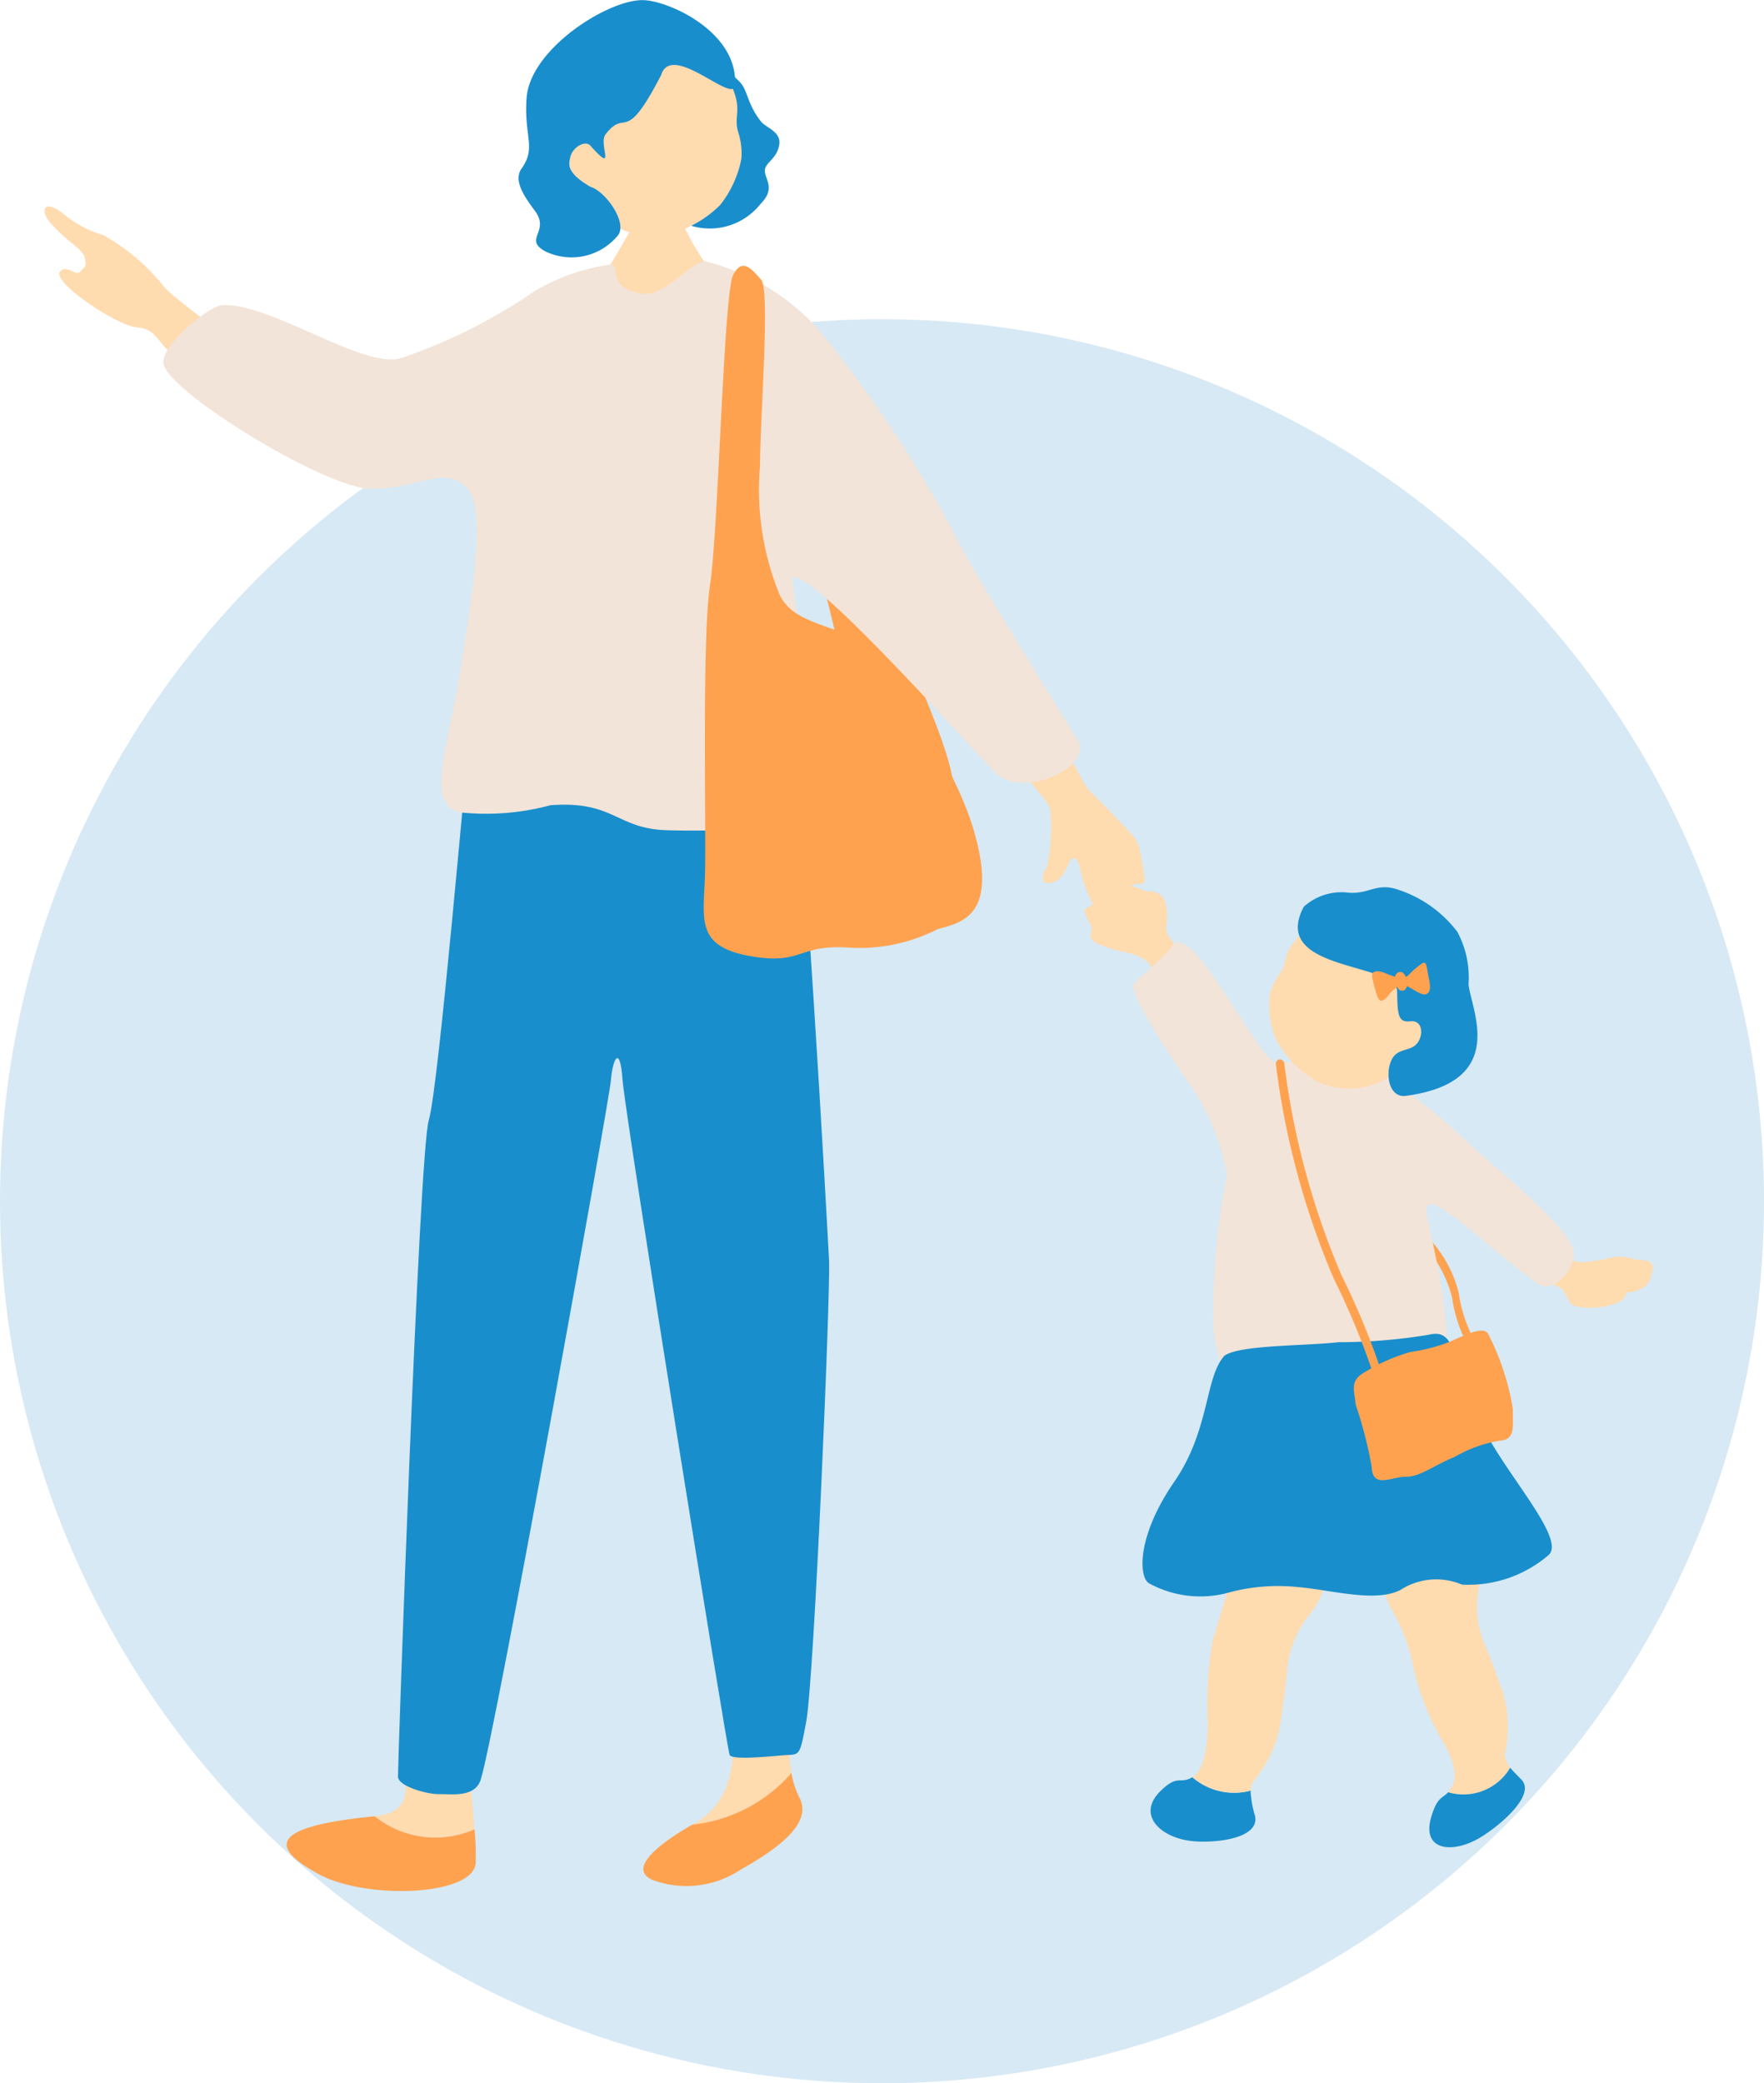
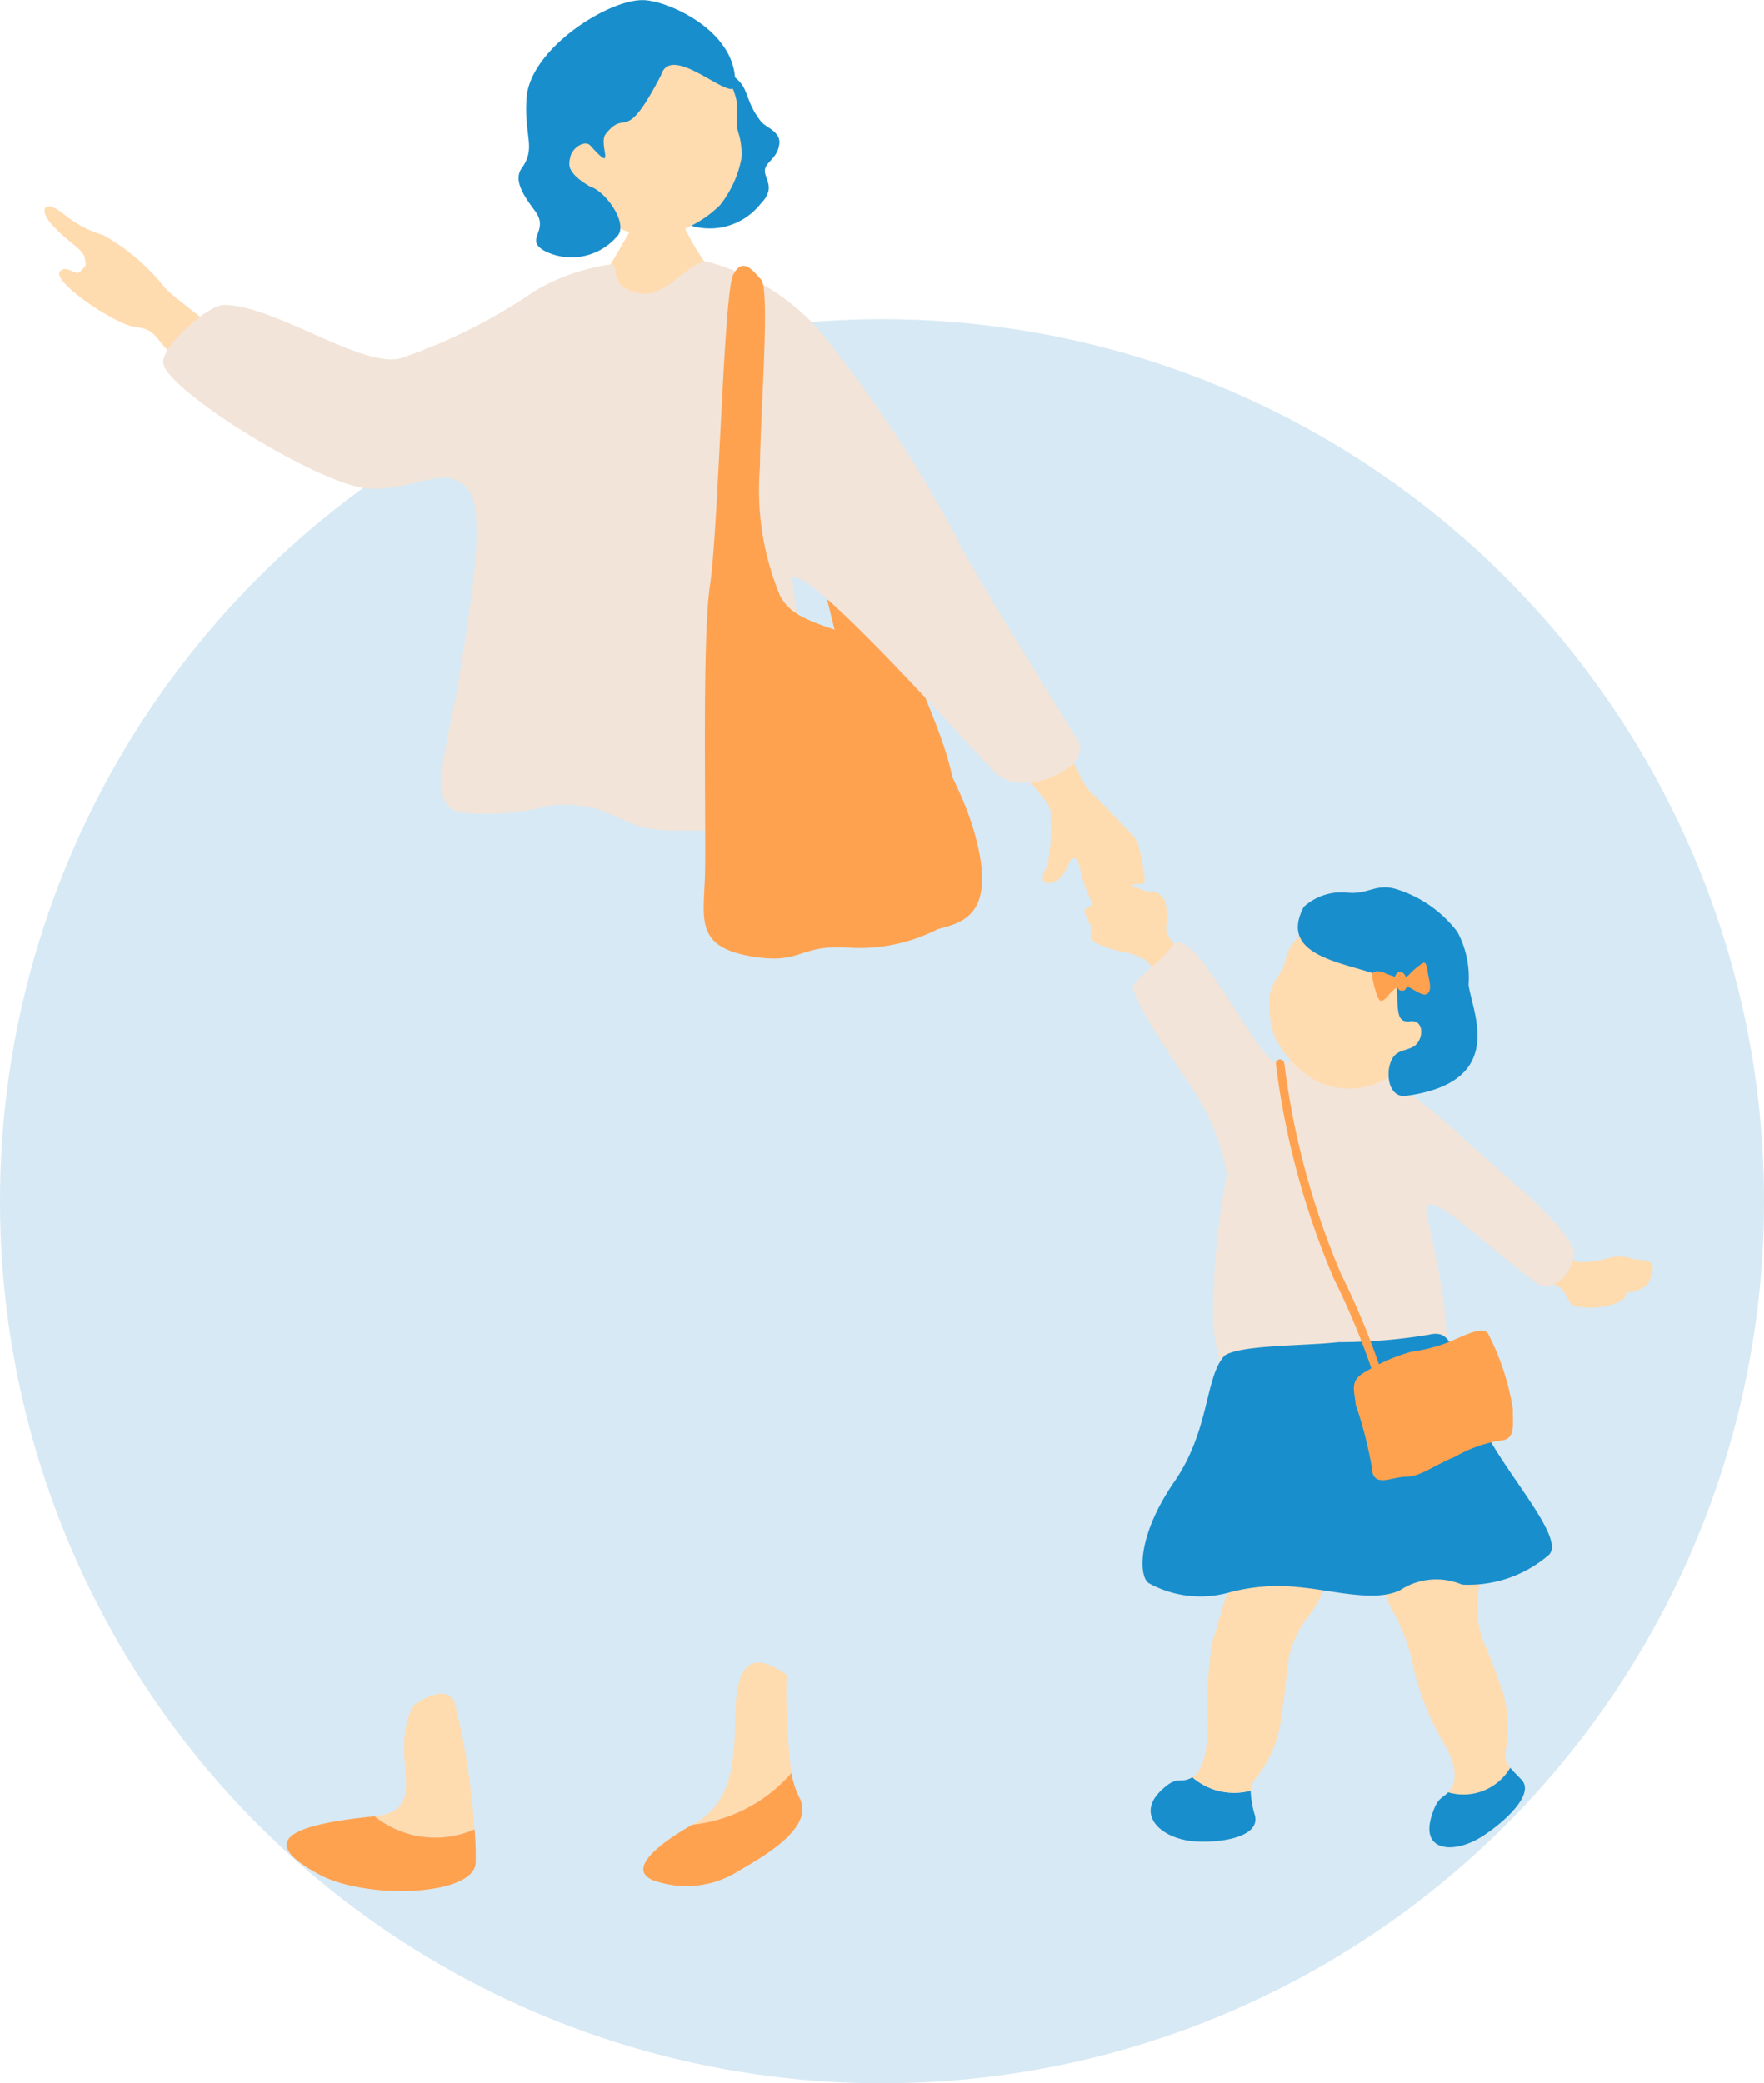
<svg xmlns="http://www.w3.org/2000/svg" width="53" height="62.59" viewBox="0 0 53 62.59">
  <g transform="translate(-433.944 -4019.722)">
    <circle cx="26.5" cy="26.5" r="26.5" transform="translate(433.944 4029.312)" fill="#d7e9f4" />
    <g transform="translate(460.933 4049.88)">
      <g transform="translate(-25.648 -30.158)">
        <g transform="translate(31.247 26.49)">
-           <path d="M110.274,100.116a3.591,3.591,0,0,0-1.431-2.079c-.024-.018,0-.073.046-.123s.109-.075.133-.056a3.638,3.638,0,0,1,1.451,2.114,4.161,4.161,0,0,0,.452,1.386c-.071.047-.14.092-.208.134A4.212,4.212,0,0,1,110.274,100.116Z" transform="translate(-99.233 -87.617)" fill="#ffa250" />
          <g transform="translate(8.917 18.353)">
            <path d="M110.883,127.747a.607.607,0,0,1-.154-.444,3.709,3.709,0,0,0-.073-1.838c-.289-.788-.236-.676-.52-1.37a2.93,2.93,0,0,1-.182-1.819,2.977,2.977,0,0,0-.38-2.035c-.393-.675-.835-.741-1.666-.76s-.775.743-.854,1.709a2.627,2.627,0,0,0,.268,1.8,5.6,5.6,0,0,1,.661,1.777,7.9,7.9,0,0,0,.812,2.088c.221.351.574,1.022.344,1.454a.857.857,0,0,1-.123.18A1.632,1.632,0,0,0,110.883,127.747Z" transform="translate(-107.013 -119.481)" fill="#ffdbb0" />
            <path d="M113.281,141.505a1.632,1.632,0,0,1-1.866.739c-.174.19-.326.132-.506.739-.29.975.555,1.107,1.357.685.562-.3,1.817-1.312,1.355-1.8C113.489,141.728,113.37,141.617,113.281,141.505Z" transform="translate(-109.411 -133.239)" fill="#198ecc" />
          </g>
          <path d="M120.267,99.944c.392.317.578.193.945.161s.559-.23,1.153-.035c.084.027.608-.05.528.325-.086.4-.147.483-.458.606-.255.1-.329-.007-.355.162-.035.222-.855.46-1.473.315-.305-.027-.26-.533-.6-.608-.065-.015-.339-.419-.611-.561.12-.284.4-.42.527-.69A3.63,3.63,0,0,1,120.267,99.944Z" transform="translate(-105.832 -88.72)" fill="#ffdbb0" />
          <path d="M86.012,72.538c-.232-.292-.315-.413-.308-.579a1.885,1.885,0,0,0-.039-.806c-.195-.374-.488-.233-.658-.319s-.343-.116-.537-.2-.482-.09-.587.064-.376.14-.365.277.054.294-.144.369-.11.175-.024.375.144.192.1.372,0,.214.134.324a4.054,4.054,0,0,0,.959.3c.379.1.6.192.765.5a.86.86,0,0,0,.053.083c.285-.176.588-.331.889-.509C86.133,72.675,86.049,72.584,86.012,72.538Z" transform="translate(-83.255 -70.58)" fill="#ffdbb0" />
          <path d="M95.962,83.633c-.227-1.112,1.694.868,3.306,2.045.467.341,1.056-.322,1.116-.826.083-.691-2.159-2.459-3.244-3.451a16.182,16.182,0,0,0-2.5-1.975,3.575,3.575,0,0,0-1.825-.638c-.51-.024-.9.321-1.379.254-.556-.06-2.528-4.308-3.117-3.509-.367.5-1.158,1.045-1.178,1.2-.054.417,1.409,2.551,1.8,3.12a6.865,6.865,0,0,1,1.013,2.562,22.684,22.684,0,0,0-.413,4.422c.021.783.537,2.934,1.3,2.831,2.082-.281,5-.434,5.372-.909C97.016,87.91,96.169,84.645,95.962,83.633Z" transform="translate(-85.681 -73.612)" fill="#f2e4d8" />
          <g transform="translate(1.982 19.413)">
            <path d="M89.791,142.269c-.389.228-.425-.107-.959.417-.7.691-.043,1.351.841,1.487.619.1,2.169-.013,2-.749a3.042,3.042,0,0,1-.132-.752A1.92,1.92,0,0,1,89.791,142.269Z" transform="translate(-88.537 -134.776)" fill="#198ecc" />
            <path d="M96.033,122.82c-.02-.859-2.306-.691-2.9.861-.293.76-.5,1.6-.639,1.992a11.288,11.288,0,0,0-.149,2.547c-.015.431-.053,1.332-.452,1.573l-.01.005a1.92,1.92,0,0,0,1.751.4.6.6,0,0,1,.087-.29,3.66,3.66,0,0,0,.8-1.7c.122-.894.114-.759.2-1.565a3,3,0,0,1,.7-1.752A3.172,3.172,0,0,0,96.033,122.82Z" transform="translate(-90.625 -122.305)" fill="#ffdbb0" />
          </g>
          <g transform="translate(5.548 0.167)">
            <path d="M101.6,77.588a2.243,2.243,0,0,1-2.135.106,3.2,3.2,0,0,1-1.239-1.276,2.789,2.789,0,0,1-.171-1.329,1.674,1.674,0,0,1,.289-.615c.323-.438-.026-.623.86-1.377a3.063,3.063,0,0,1,3.151-.456C103.659,73.281,103.244,76.684,101.6,77.588Z" transform="translate(-98.038 -71.866)" fill="#ffdbb0" />
            <path d="M100.5,71.611a1.692,1.692,0,0,1,1.279-.431c.668.083.885-.307,1.539-.089a3.666,3.666,0,0,1,1.8,1.276,2.909,2.909,0,0,1,.333,1.578c.093.8,1.2,2.935-1.893,3.348-.287.038-.548-.217-.506-.775.1-.661.462-.532.754-.713s.334-.8-.1-.754c-.362.041-.39-.166-.4-.9C103.282,73.259,99.467,73.57,100.5,71.611Z" transform="translate(-99.465 -71.024)" fill="#198ecc" />
            <g transform="translate(3.086 2.268)">
              <path d="M106.617,77.363c-.2-.074-.39-.053-.352.133a4,4,0,0,0,.162.6c.047.093.1.207.3-.015a1.244,1.244,0,0,1,.343-.32c.126-.085.126-.06.351.068s.4.245.5.167.1-.225.042-.485-.047-.525-.2-.421a2.347,2.347,0,0,0-.38.322.318.318,0,0,1-.336.1A2.462,2.462,0,0,1,106.617,77.363Z" transform="translate(-106.26 -77.067)" fill="#ffa250" />
              <path d="M108.178,77.819a.229.229,0,0,0-.086.277c.046.166.1.257.161.266.119.018.132-.007.187-.111s.034-.191-.041-.325S108.262,77.793,108.178,77.819Z" transform="translate(-107.395 -77.528)" fill="#ffa250" />
            </g>
          </g>
          <path d="M90.351,107.417c.488-.322,2.343-.282,3.417-.4a16.576,16.576,0,0,0,2.711-.224c.893-.217.649.807,1.681,2.87.682,1.364,2.455,3.281,1.922,3.75a3.7,3.7,0,0,1-2.6.887,1.979,1.979,0,0,0-1.86.167c-.762.376-2.054-.006-3.068-.093a5.692,5.692,0,0,0-2.045.155,3.211,3.211,0,0,1-2.449-.279c-.31-.248-.307-1.47.775-3.037S89.75,108.063,90.351,107.417Z" transform="translate(-86.144 -93.181)" fill="#198ecc" />
          <path d="M104.864,108.748c-.05-.47-.186-.736.289-.994a5.4,5.4,0,0,1,1.367-.6,4.979,4.979,0,0,0,1.186-.312c.458-.2.96-.457,1.124-.25a7.53,7.53,0,0,1,.752,2.268c-.006.5.1.94-.4.963a3.928,3.928,0,0,0-1.338.484c-.641.257-1.034.6-1.478.6s-1,.37-1.023-.3A12.357,12.357,0,0,0,104.864,108.748Z" transform="translate(-96.718 -93.028)" fill="#ffa250" />
          <path d="M100.532,91.277a23.592,23.592,0,0,1-1.714-6.349.139.139,0,0,0-.146-.126.132.132,0,0,0-.105.158,23.9,23.9,0,0,0,1.745,6.448,22.351,22.351,0,0,1,1.317,3.272q.111-.082.214-.166A22.572,22.572,0,0,0,100.532,91.277Z" transform="translate(-92.819 -79.464)" fill="#ffa250" />
        </g>
        <path d="M56.687,22.51c.476.708,3.155,9.021,3.638,9.923s2.346,4.949,1.687,5.209c-2.134.842-3.131-2.881-3.228-4.043s-2.152-8.226-2.321-9.068c-.126-.629-.908-2.553-.636-2.77C56.05,21.583,56.505,22.24,56.687,22.51Z" transform="translate(-34.838 -13.575)" fill="#ffa250" />
        <path d="M79.11,57.6c.562.765.965,1.827,1.218,2.057s.887.9,1.292,1.335c.165.176.23.54.337,1.268.047.321-.385,0-.494.363-.182.616-.451.273-.61.386-.275.2-.348.257-.537-.155a3.9,3.9,0,0,1-.3-.9c-.041-.2-.17-.492-.333-.149s-.272.521-.531.583-.362-.112-.12-.5a5.873,5.873,0,0,0,.1-1.547c.032-.312-.3-.568-.7-1.1S78.548,56.832,79.11,57.6Z" transform="translate(-48.907 -35.867)" fill="#ffdbb0" />
        <path d="M6.591,21.359c-.757-.67-2.772-2.115-2.991-2.405a6.221,6.221,0,0,0-1.838-1.565,3.283,3.283,0,0,1-1.157-.606c-.638-.523-.757-.14-.427.242.544.631,1,.765,1.039,1.1.021.192.065.146-.153.366-.143.144-.408-.249-.613.006-.184.335,1.726,1.616,2.313,1.662.57.044.573.375,1.1.85A16.715,16.715,0,0,0,5.669,22.46C6.058,22.691,7.348,22.03,6.591,21.359Z" transform="translate(0 -10.325)" fill="#ffdbb0" />
        <path d="M46.465,15.306c-.063,0-.893.086-.973.081a6.523,6.523,0,0,1-.192.845c-.075.176-1.1,1.913-1.172,2a3.023,3.023,0,0,0,3.618-.335,7.4,7.4,0,0,1-1.108-1.848C46.58,15.8,46.467,15.4,46.465,15.306Z" transform="translate(-27.566 -9.561)" fill="#ffdbb0" />
        <g transform="translate(7.272 50.887)">
          <path d="M26.423,139.263c1.755-.182.353-1.791,1.162-3.326,0,0,.98-.744,1.242-.077a21.452,21.452,0,0,1,.593,3.794A2.917,2.917,0,0,1,26.423,139.263Z" transform="translate(-23.778 -135.583)" fill="#ffdbb0" />
          <path d="M22.008,145.391h.012a2.917,2.917,0,0,0,3,.391,8.7,8.7,0,0,1,.034,1.01c-.053.989-3.27,1.12-4.713.339C18.683,146.234,19.111,145.677,22.008,145.391Z" transform="translate(-19.375 -141.709)" fill="#ffa250" />
        </g>
        <g transform="translate(17.989 49.944)">
          <path d="M54.823,136.4a19.887,19.887,0,0,1-.143-2.956c-.871-.619-1.513-.6-1.538,1.18s-.215,2.714-1.269,3.311l-.029.017A4.579,4.579,0,0,0,54.823,136.4Z" transform="translate(-50.375 -133.07)" fill="#ffdbb0" />
          <path d="M52.377,141.93a4.579,4.579,0,0,1-2.978,1.552c-1.041.595-1.926,1.32-1.211,1.655a2.934,2.934,0,0,0,2.63-.282c.913-.522,2.246-1.341,1.8-2.185A2.655,2.655,0,0,1,52.377,141.93Z" transform="translate(-47.929 -138.605)" fill="#ffa250" />
        </g>
-         <path d="M30.417,59.205c-.071.376-.909,10.314-1.205,11.284s-.933,19.43-.926,19.724.891.534,1.238.525,1.074.121,1.25-.441c.446-1.422,3.873-20.457,3.912-21.019s.265-1.129.347-.009,3.134,20.105,3.218,20.29,1.473.011,1.794,0,.333-.07.506-.99c.239-1.268.736-12.943.687-13.877s-.81-14.864-1.146-15.458S30.417,59.205,30.417,59.205Z" transform="translate(-17.67 -36.834)" fill="#198ecc" />
        <path d="M36.98,35.306c-.11-.176-3.432-5.518-3.653-6.1a37.985,37.985,0,0,0-4.134-6.239,6.762,6.762,0,0,0-3.4-2.049c-.512.036-1.2,1.09-1.945.962-1.063-.183-.578-.859-.9-.87a6.155,6.155,0,0,0-2.3.808,16.366,16.366,0,0,1-3.922,1.979c-1.1.458-3.948-1.639-5.449-1.565-.416.021-1.849,1.222-1.771,1.751.123.835,4.839,3.751,6.238,3.767,1.424.016,2.3-.781,2.934.039.56.721-.01,3.832-.222,5.248-.366,2.442-1.1,4.129-.067,4.431a7.418,7.418,0,0,0,2.745-.211c1.907-.143,1.975.695,3.468.749.795.029,1.911,0,2.7-.023.593-.015,1.929.945,2-.052a22.191,22.191,0,0,0-.438-4.7,28.179,28.179,0,0,1-.466-2.814c.552-.294,4.98,4.7,6.081,5.841C35.324,37.119,37.466,36.086,36.98,35.306Z" transform="translate(-5.938 -13.064)" fill="#f2e4d8" />
        <g transform="translate(14.244)">
          <path d="M53.009,9.572a1.942,1.942,0,0,1-2.033.668c-1.331-.449.16-1.472.285-2.048a10.759,10.759,0,0,1,.219-1.5c.146-.308-.205-1.891.882-.813.286.283.222.659.666,1.22.138.174.6.3.546.679-.065.453-.434.537-.433.8S53.476,9.1,53.009,9.572Z" transform="translate(-45.745 -3.443)" fill="#198ecc" />
          <path d="M42.369,6.827a2.45,2.45,0,0,0,2.2.94A3.377,3.377,0,0,0,46.3,6.848a3.235,3.235,0,0,0,.638-1.388,2.052,2.052,0,0,0-.09-.784c-.187-.6.243-.671-.423-1.838a3.423,3.423,0,0,0-3.137-1.714C41.71,1.323,40.967,5.205,42.369,6.827Z" transform="translate(-40.248 -0.688)" fill="#ffdbb0" />
          <path d="M42.231,2.257c.314-1.022,2.184.9,2.22.3.1-1.6-2-2.54-2.762-2.553-1.06-.018-3.393,1.47-3.5,2.939-.082,1.17.3,1.489-.149,2.118-.256.36.076.838.4,1.275.467.625-.368.855.323,1.221A1.8,1.8,0,0,0,40.9,7.112c.379-.355-.322-1.36-.793-1.5-.721-.419-.662-.67-.595-.923s.432-.493.594-.313c.808.9.226-.048.459-.345C41.2,3.223,41.114,4.42,42.231,2.257Z" transform="translate(-37.953 0)" fill="#198ecc" />
        </g>
        <path d="M56.993,32.31c-1.207-.393-1.656-.59-1.937-1.123a8.3,8.3,0,0,1-.6-3.879c0-1.412.313-5.307.035-5.611-.252-.275-.557-.7-.842-.14s-.442,7.663-.693,9.305-.112,7.379-.153,8.726-.3,2.161,1.431,2.445c1.518.249,1.367-.387,2.953-.263a5.171,5.171,0,0,0,2.611-.561c.73-.2,1.814-.4,1.095-2.92C60.243,36,57.848,32.588,56.993,32.31Z" transform="translate(-32.963 -13.295)" fill="#ffa250" />
      </g>
    </g>
  </g>
</svg>